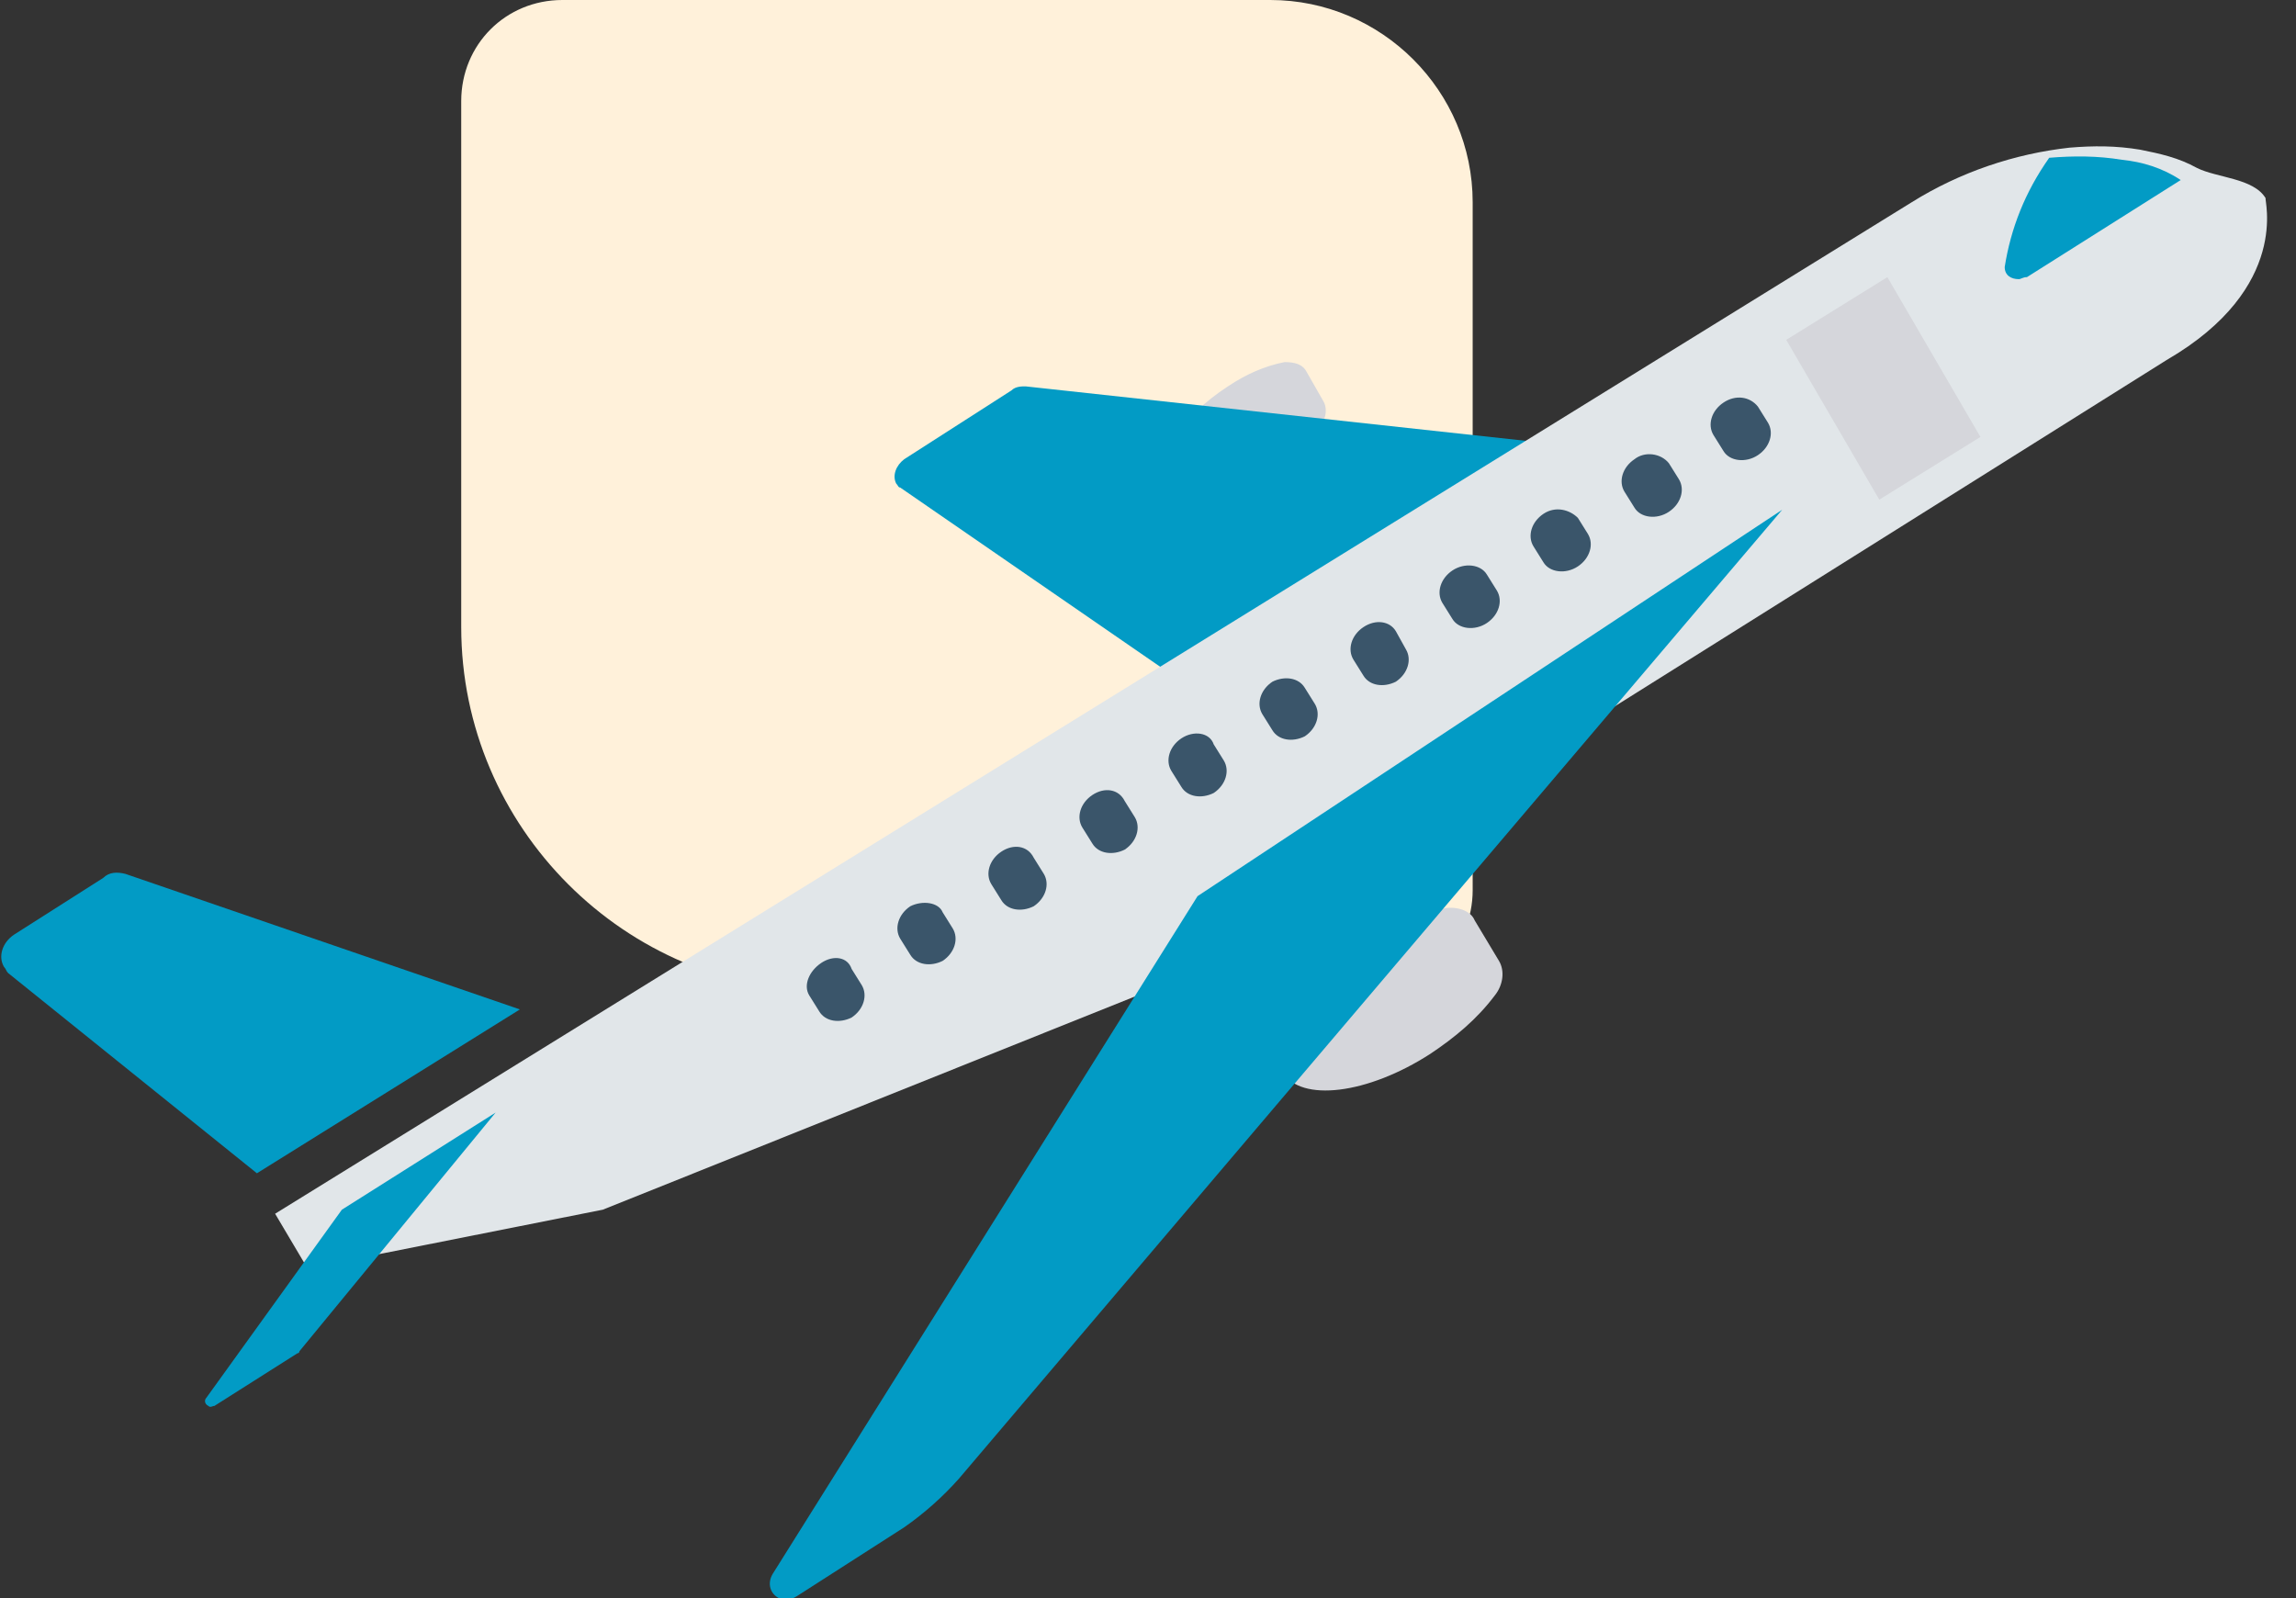
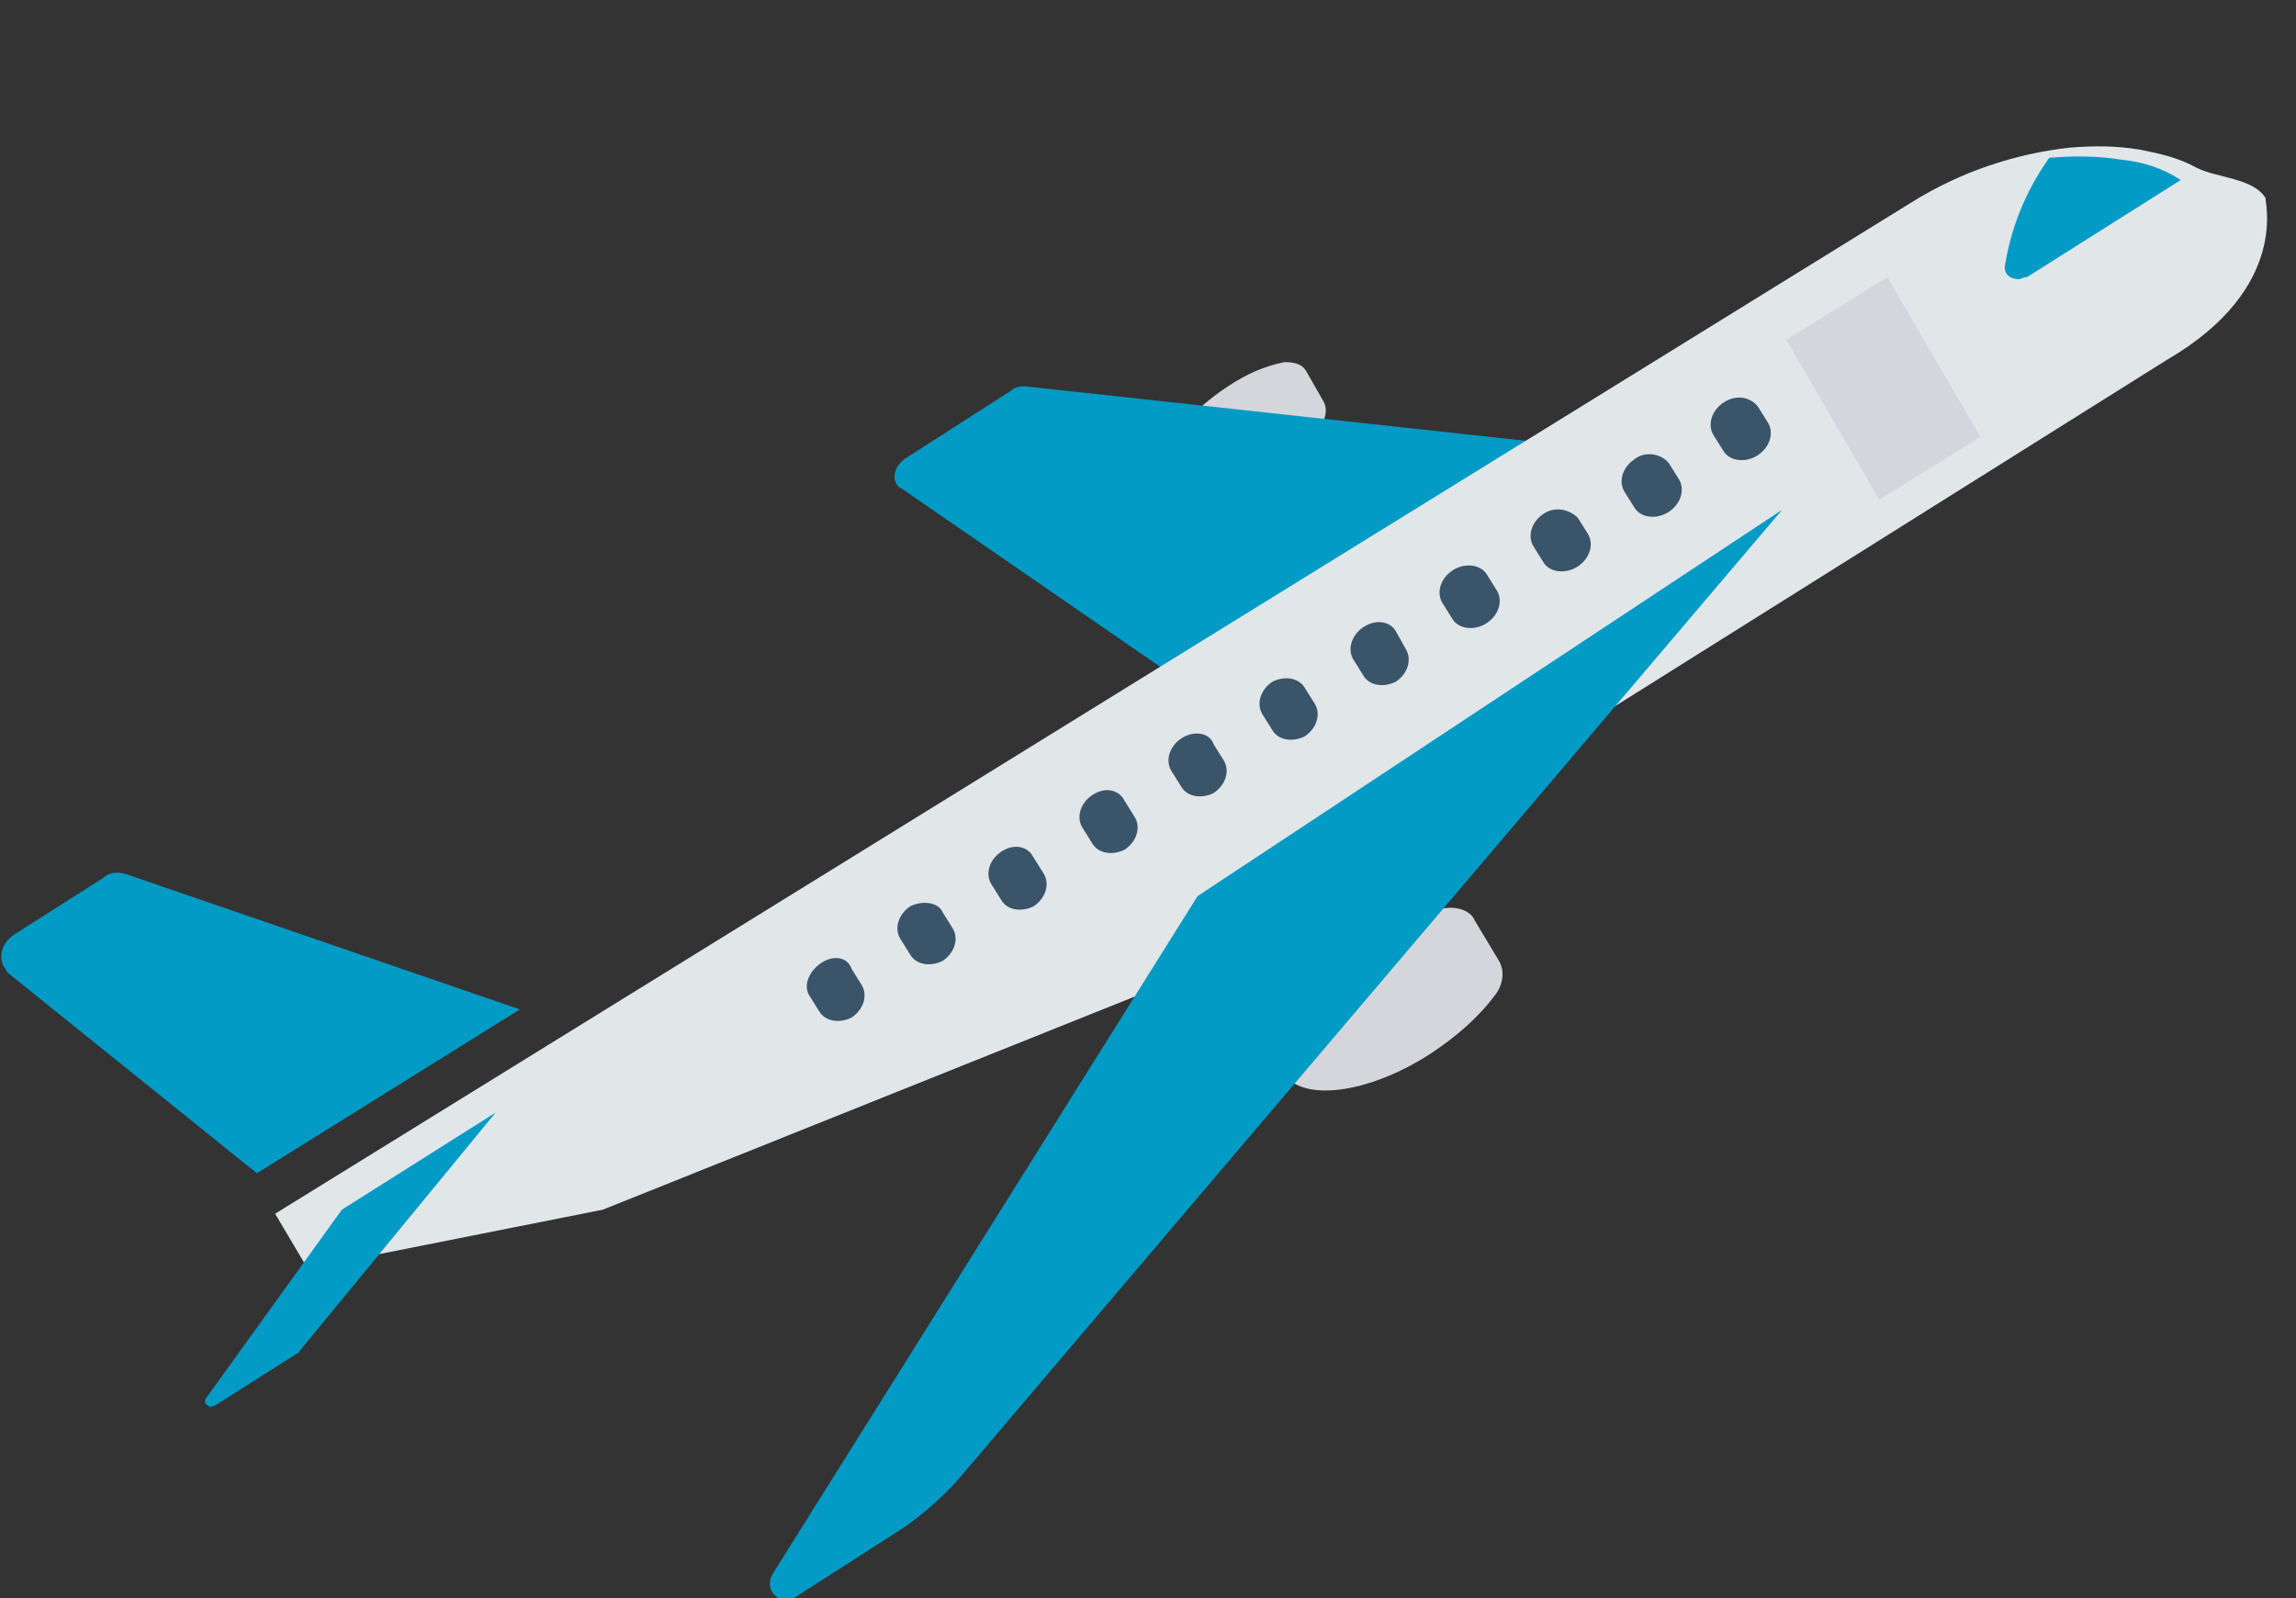
<svg xmlns="http://www.w3.org/2000/svg" version="1.1" id="Layer_1" x="0px" y="0px" viewBox="0 0 113.5 79" style="enable-background:new 0 0 113.5 79;" xml:space="preserve">
  <rect x="0" y="0" width="113.5" height="79" fill="#333333" stroke="none" />
  <style type="text/css">
	.st0{fill:#FFF1DA;}
	.st1{fill:#D5D6DB;}
	.st2{fill:#029BC5;}
	.st3{fill:#E1E6E9;}
	.st4{fill:#3A556A;}
</style>
-   <path class="st0" d="M22.8,31c0,9.9,8.1,18,18,18h27c2.8,0,5-2.2,5-5V10c0-5.5-4.5-10-10-10h-35c-2.8,0-5,2.2-5,5V31z" />
  <path class="st1" d="M71.4,44.9c-1.4,0.3-2.7,0.9-3.9,1.7c-3.1,2-5,4.9-4.1,6.4c0.9,1.5,4.2,1.1,7.3-0.9c1.2-0.8,2.3-1.7,3.2-2.9  c0.4-0.5,0.5-1.2,0.2-1.7l-1.2-2C72.7,45,72,44.8,71.4,44.9z" />
  <path class="st1" d="M63.5,17.9c-1,0.2-1.9,0.6-2.8,1.2c-2.3,1.5-3.6,3.5-3,4.6c0.6,1.1,3,0.8,5.3-0.6c0.9-0.6,1.7-1.3,2.3-2.1  c0.3-0.4,0.3-0.9,0.1-1.2l-0.8-1.4C64.4,18,64,17.9,63.5,17.9z" />
  <path class="st2" d="M50.7,19.1c-0.2,0-0.5,0-0.7,0.2l-5.3,3.4c-0.4,0.3-0.6,0.8-0.4,1.2c0.1,0.1,0.1,0.2,0.2,0.2l13.2,9.1  l17.8-11.4L50.7,19.1z" />
  <path class="st3" d="M107.1,17.8L58.5,48.3L29.8,59.8l-14.6,2.9l-1.6-2.7L94.5,10c2.4-1.5,5.1-2.4,7.8-2.7c1.2-0.1,2.3-0.1,3.5,0.1  c1,0.2,1.9,0.4,2.8,0.9c1,0.5,2.8,0.5,3.4,1.5C111.9,9.8,113.3,14.2,107.1,17.8L107.1,17.8z" />
  <path class="st2" d="M59.2,44.3l-21,33.5c-0.3,0.5-0.1,1,0.3,1.2c0.3,0.1,0.6,0.1,0.9-0.1l5.3-3.4c1-0.7,1.9-1.5,2.7-2.4l40.7-47.9  L59.2,44.3z" />
  <path class="st2" d="M6.2,43.2c-0.4-0.1-0.8-0.1-1.1,0.2l-4.4,2.8c-0.6,0.4-0.8,1.1-0.5,1.6c0.1,0.1,0.1,0.2,0.2,0.3L12.7,58l13-8.1  L6.2,43.2z" />
  <path class="st2" d="M16.9,59.8l-6.7,9.3c-0.1,0.1-0.1,0.3,0.1,0.4c0.1,0.1,0.2,0,0.3,0l4.1-2.6c0,0,0.1,0,0.1-0.1l9.7-11.8  L16.9,59.8z" />
  <path class="st2" d="M104.9,7.9c-1.2-0.2-2.4-0.2-3.6-0.1c-1.2,1.7-1.9,3.5-2.2,5.4c0,0.4,0.3,0.6,0.7,0.6c0.1,0,0.2-0.1,0.4-0.1  l7.6-4.8C106.9,8.3,105.9,8,104.9,7.9z" />
  <path class="st1" d="M88.3,16.8l5-3.1l4.6,7.9l-5,3.1L88.3,16.8z" />
  <path class="st4" d="M85.2,19.9c-0.6,0.4-0.8,1.1-0.5,1.6l0.5,0.8c0.3,0.5,1.1,0.6,1.7,0.2c0.6-0.4,0.8-1.1,0.5-1.6l-0.5-0.8  C86.5,19.6,85.8,19.5,85.2,19.9L85.2,19.9z" />
  <path class="st4" d="M80.8,22.7c-0.6,0.4-0.8,1.1-0.5,1.6l0.5,0.8c0.3,0.5,1.1,0.6,1.7,0.2c0.6-0.4,0.8-1.1,0.5-1.6l-0.5-0.8  C82.1,22.4,81.3,22.3,80.8,22.7L80.8,22.7z" />
  <path class="st4" d="M76.3,25.4c-0.6,0.4-0.8,1.1-0.5,1.6l0.5,0.8c0.3,0.5,1.1,0.6,1.7,0.2c0.6-0.4,0.8-1.1,0.5-1.6l-0.5-0.8  C77.6,25.2,76.9,25,76.3,25.4L76.3,25.4z" />
  <path class="st4" d="M71.8,28.2c-0.6,0.4-0.8,1.1-0.5,1.6l0.5,0.8c0.3,0.5,1.1,0.6,1.7,0.2c0.6-0.4,0.8-1.1,0.5-1.6l-0.5-0.8  C73.2,27.9,72.4,27.8,71.8,28.2L71.8,28.2z" />
  <path class="st4" d="M67.4,31c-0.6,0.4-0.8,1.1-0.5,1.6l0.5,0.8c0.3,0.5,1,0.6,1.6,0.3c0.6-0.4,0.8-1.1,0.5-1.6L69,31.2  C68.7,30.7,68,30.6,67.4,31C67.4,31,67.4,31,67.4,31z" />
  <path class="st4" d="M62.9,33.7c-0.6,0.4-0.8,1.1-0.5,1.6l0.5,0.8c0.3,0.5,1,0.6,1.6,0.3c0.6-0.4,0.8-1.1,0.5-1.6L64.5,34  C64.2,33.5,63.5,33.4,62.9,33.7C62.9,33.7,62.9,33.7,62.9,33.7z" />
  <path class="st4" d="M58.4,36.5c-0.6,0.4-0.8,1.1-0.5,1.6l0.5,0.8c0.3,0.5,1,0.6,1.6,0.3c0.6-0.4,0.8-1.1,0.5-1.6l-0.5-0.8  C59.8,36.2,59,36.1,58.4,36.5z" />
  <path class="st4" d="M54,39.3c-0.6,0.4-0.8,1.1-0.5,1.6l0.5,0.8c0.3,0.5,1,0.6,1.6,0.3c0.6-0.4,0.8-1.1,0.5-1.6l-0.5-0.8  C55.3,39,54.6,38.9,54,39.3z" />
  <path class="st4" d="M49.5,42.1c-0.6,0.4-0.8,1.1-0.5,1.6l0.5,0.8c0.3,0.5,1,0.6,1.6,0.3c0.6-0.4,0.8-1.1,0.5-1.6l-0.5-0.8  C50.8,41.8,50.1,41.7,49.5,42.1z" />
  <path class="st4" d="M45,44.8c-0.6,0.4-0.8,1.1-0.5,1.6l0,0l0.5,0.8c0.3,0.5,1,0.6,1.6,0.3c0.6-0.4,0.8-1.1,0.5-1.6l-0.5-0.8  C46.4,44.6,45.6,44.5,45,44.8z" />
  <path class="st4" d="M40.6,47.6C40,48,39.7,48.7,40,49.2l0,0l0.5,0.8c0.3,0.5,1,0.6,1.6,0.3c0.6-0.4,0.8-1.1,0.5-1.6l-0.5-0.8  C41.9,47.3,41.2,47.2,40.6,47.6z" />
</svg>